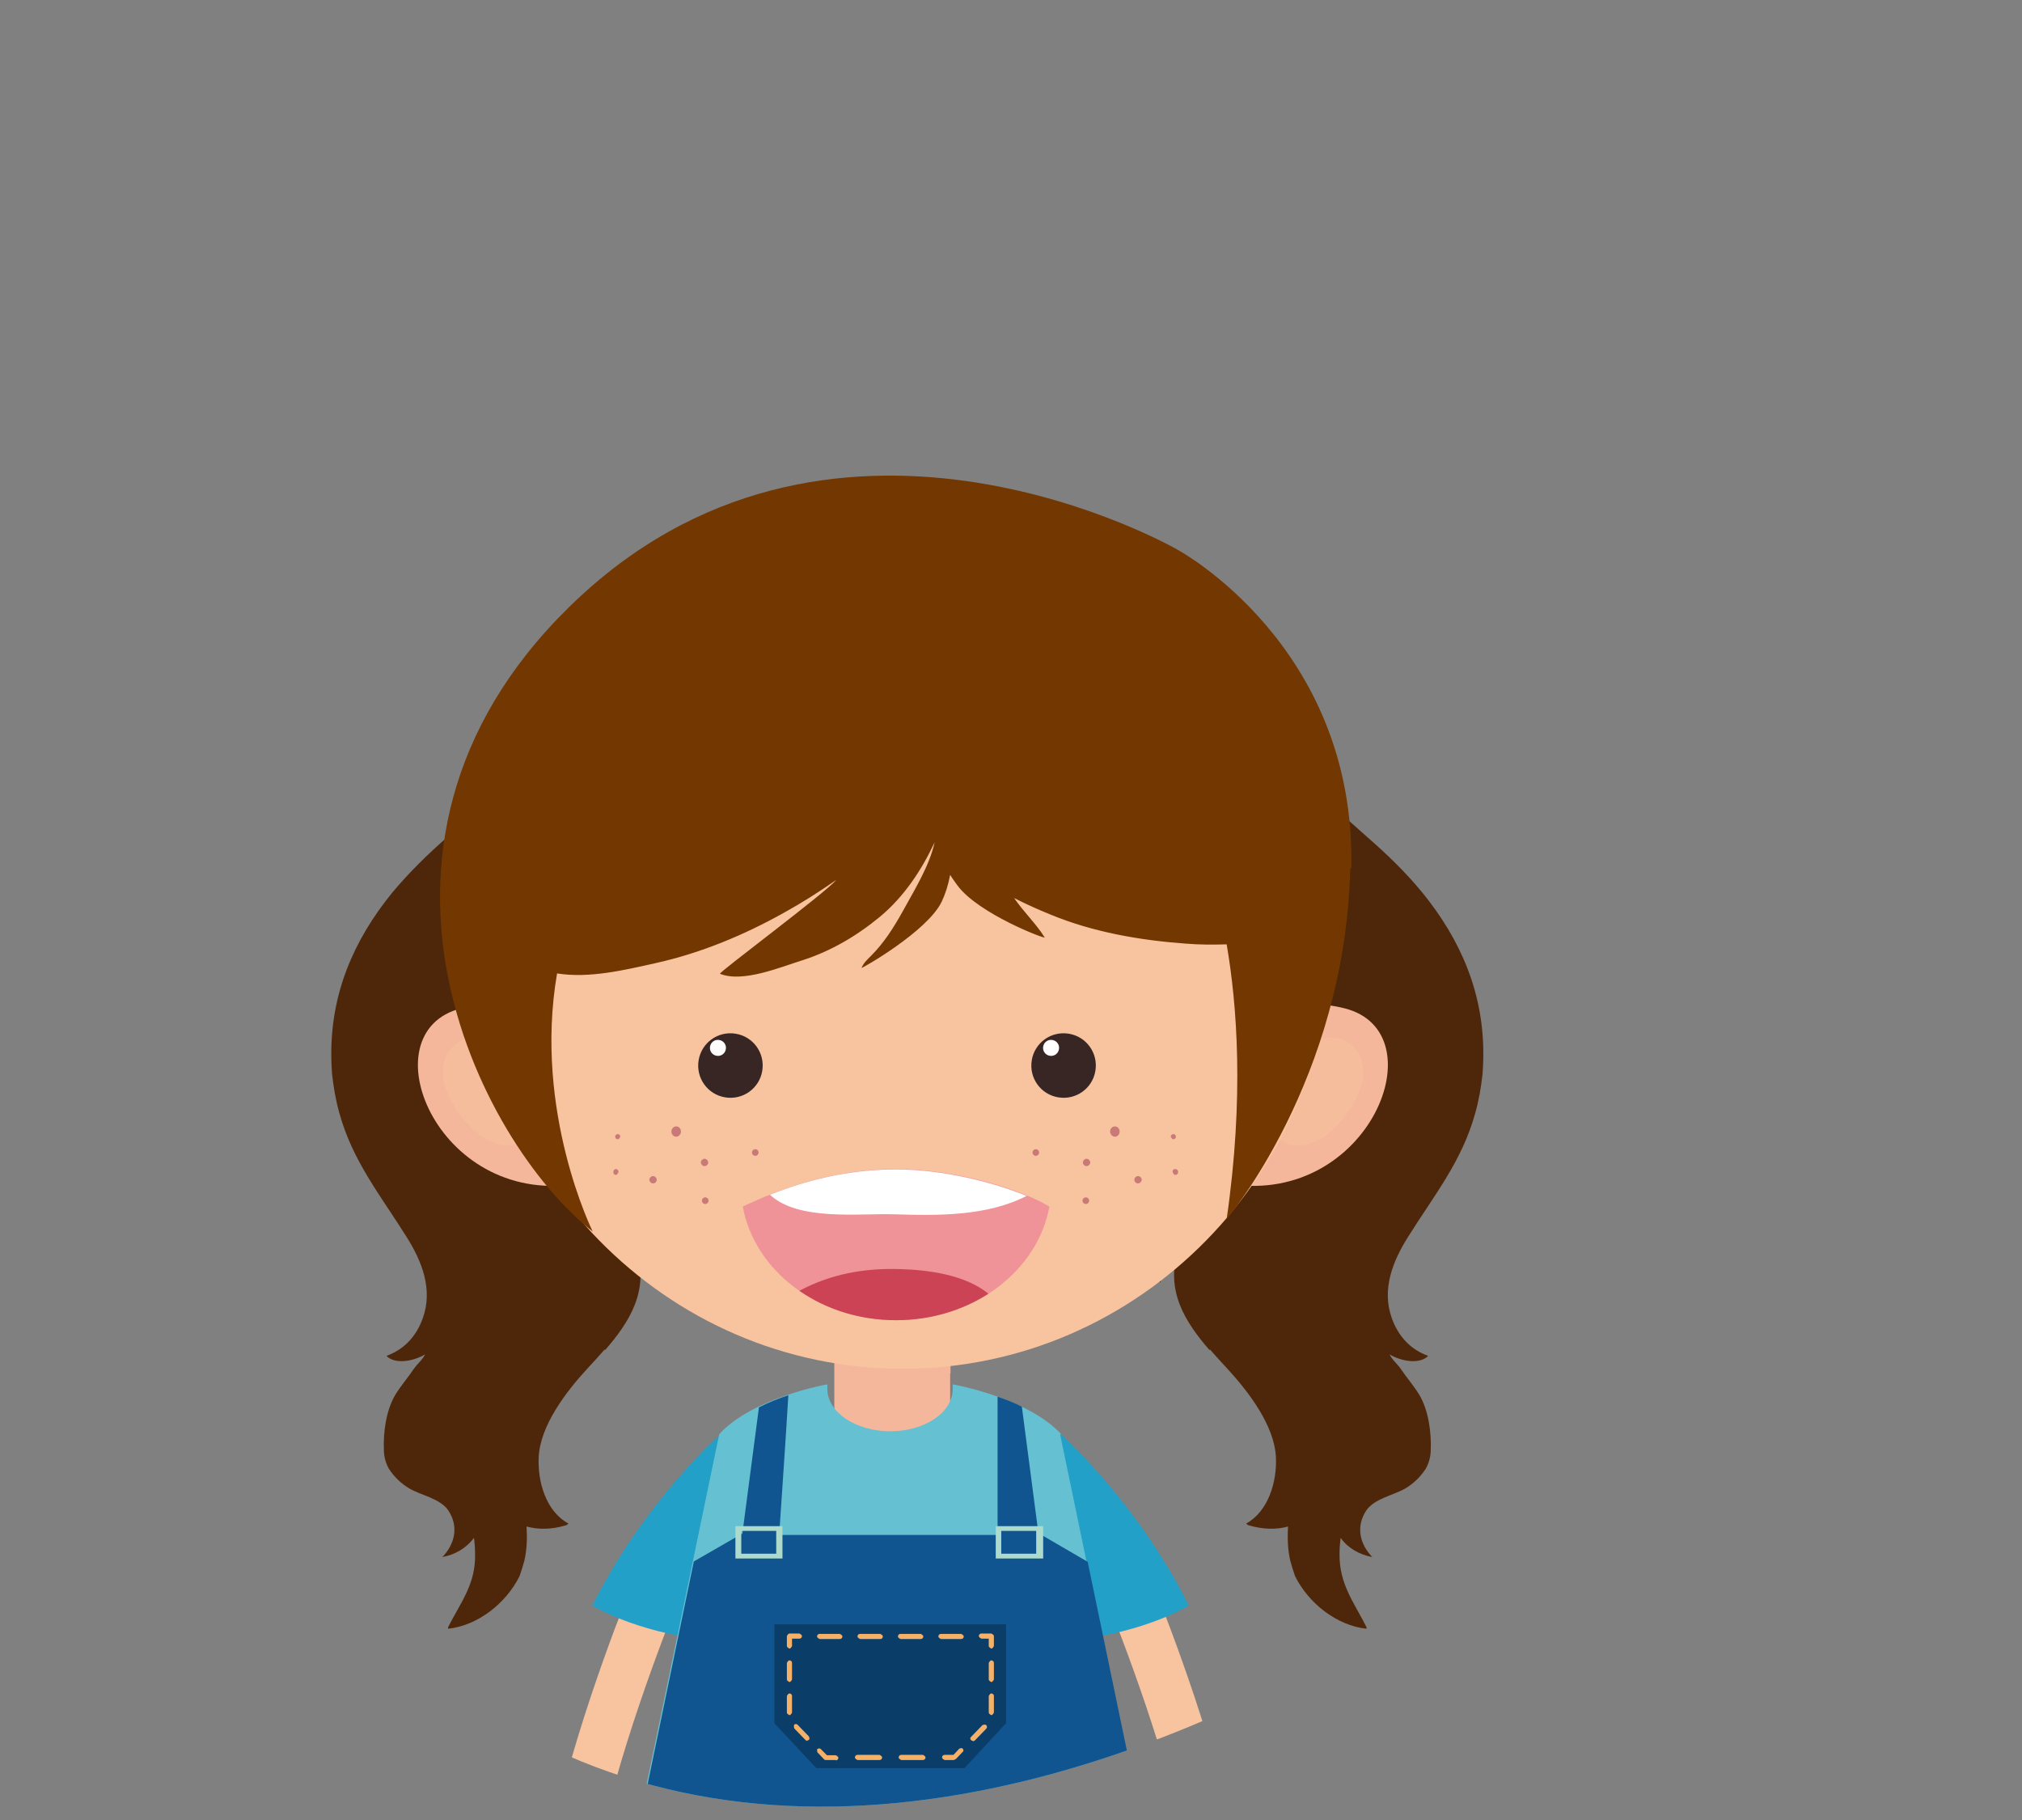
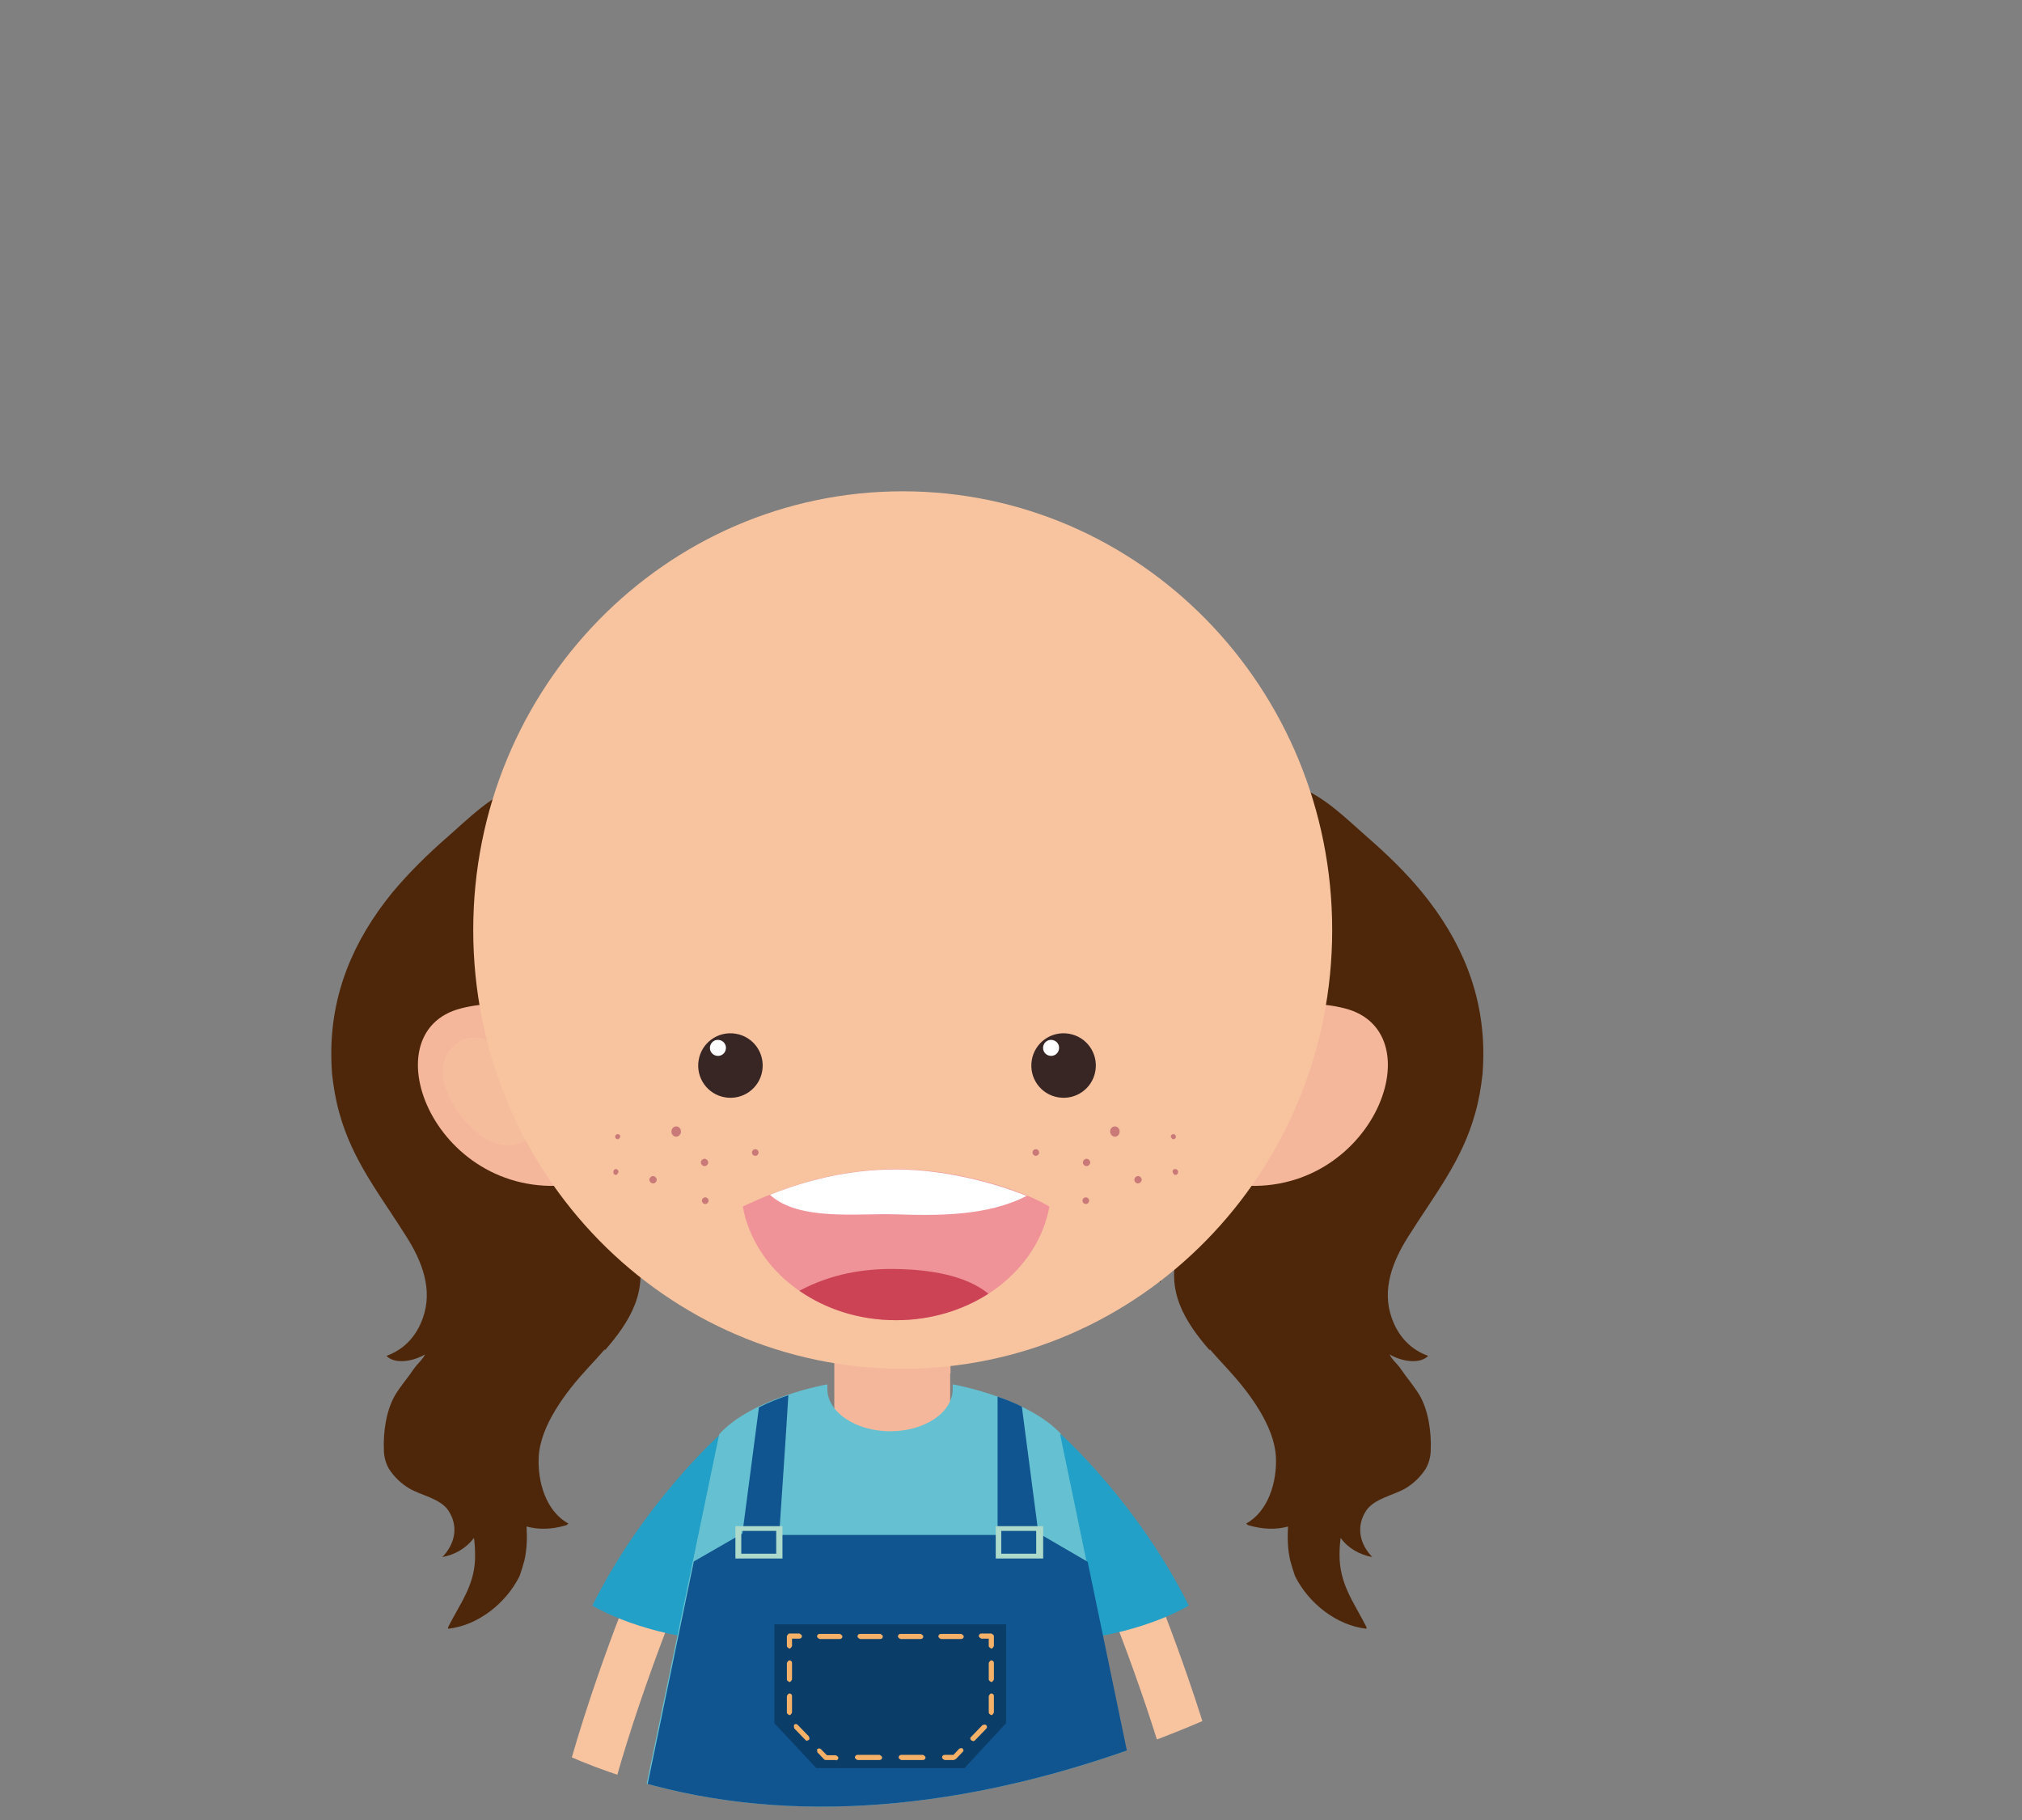
<svg xmlns="http://www.w3.org/2000/svg" viewBox="0 0 54.99 49.5">
  <rect x="0" y="0" width="54.99" height="49.5" fill="#808080" stroke="none" />
  <defs>
    <style>
      .cls-1 {
        fill: none;
      }

      .cls-2 {
        fill: #cb4354;
      }

      .cls-3 {
        fill: #ef9399;
      }

      .cls-4 {
        fill: #c97977;
      }

      .cls-4, .cls-5, .cls-6 {
        mix-blend-mode: multiply;
      }

      .cls-7 {
        fill: #22a0c7;
      }

      .cls-8 {
        isolation: isolate;
      }

      .cls-9 {
        fill: #65c1d1;
      }

      .cls-10 {
        fill: #105490;
      }

      .cls-11 {
        fill: #addaca;
      }

      .cls-12 {
        fill: #fff;
      }

      .cls-5 {
        opacity: .5;
      }

      .cls-5, .cls-13 {
        fill: #f8c49f;
      }

      .cls-14, .cls-6 {
        fill: #f5b79b;
      }

      .cls-15 {
        fill: #382625;
      }

      .cls-16 {
        fill: #4e270a;
      }

      .cls-17 {
        fill: #733801;
      }

      .cls-18 {
        fill: #f6b169;
      }

      .cls-19 {
        fill: #0b3d69;
      }

      .cls-20 {
        clip-path: url(#clippath);
      }
    </style>
    <clipPath id="clippath">
      <path class="cls-1" d="M29.83.34c16.13,1.58,30.28,12.36,23.37,27.43-6.91,15.08-34.01,32.12-45.81,12.56C-4.52,20.61-5.26-3.11,29.83.34Z" />
    </clipPath>
  </defs>
  <g class="cls-8">
    <g id="Layer_2" data-name="Layer 2">
      <g id="Layer_1-2" data-name="Layer 1">
        <g class="cls-20">
          <g>
            <g>
              <path class="cls-16" d="M16.45,36.72c.67-.77,1.21-1.62.86-2.73-.05-.17-.13-.45-.29-.55.01,0,.02.02.04.02,0,0,0,0,0,0,.5.33.73.86.73,1.42.91-1.38.46-3.13-.52-4.42-.33-.43-.66-.84-.96-1.26-.56-.59-1.11-1.19-1.5-1.94-.2-.38-.33-.81-.39-1.25.07-.87.44-1.75.89-2.48.1-.16.24-.36.37-.58.02-.07.03-.13.04-.2.14-1.01-.71-1.75-1.7-1.35-.72.29-1.27.85-1.84,1.35-.54.47-1.05.97-1.51,1.52-1.06,1.3-1.68,2.76-1.66,4.46,0,.16.01.31.02.47.04.36.1.72.2,1.07.36,1.31,1.13,2.25,1.83,3.37.41.65.72,1.42.44,2.2-.18.51-.52.86-.99,1.03.22.23.71.16,1.05-.04-.08.16-.2.24-.31.4-.16.24-.35.45-.5.7-.25.42-.33,1.02-.31,1.5,0,.18.05.35.13.5.14.22.33.41.57.55.31.18.83.27,1.05.59.3.45.17.93-.16,1.27.34-.06.65-.24.86-.52.02.15.03.29.03.44.02.81-.39,1.31-.73,1.98,0,.01-.01.03,0,.05.81-.09,1.57-.69,1.94-1.43.05-.14.09-.28.13-.42.07-.3.08-.62.06-.93.33.09.69.08,1.06-.03.02,0,.05-.02.08-.05-.61-.33-.84-1.13-.81-1.8.04-.87.75-1.79,1.32-2.41.16-.17.32-.35.48-.53Z" />
              <path class="cls-16" d="M32.9,36.72c-.67-.77-1.21-1.62-.86-2.73.05-.17.13-.45.29-.55-.01,0-.02.02-.04.02,0,0,0,0,0,0-.5.33-.73.86-.73,1.42-.91-1.38-.46-3.13.52-4.42.33-.43.66-.84.96-1.26.57-.59,1.11-1.19,1.5-1.94.2-.38.33-.81.39-1.25-.07-.87-.44-1.75-.89-2.48-.1-.16-.23-.36-.37-.58-.02-.07-.03-.13-.04-.2-.14-1.01.71-1.75,1.7-1.35.72.29,1.27.85,1.84,1.35.54.47,1.06.97,1.51,1.52,1.06,1.3,1.68,2.76,1.66,4.46,0,.16-.01.31-.02.47-.04.36-.1.72-.2,1.07-.36,1.31-1.13,2.25-1.83,3.37-.41.65-.72,1.42-.44,2.2.18.51.52.86.99,1.03-.22.23-.71.16-1.05-.04.08.16.2.24.31.4.16.24.35.45.5.7.25.42.33,1.02.31,1.5,0,.18-.05.35-.13.5-.14.22-.33.41-.57.55-.31.18-.83.27-1.05.59-.3.45-.17.93.16,1.27-.34-.06-.66-.24-.86-.52-.02.15-.03.29-.03.44-.01.81.39,1.31.73,1.98,0,.01.01.03,0,.05-.81-.09-1.57-.69-1.94-1.43-.05-.14-.09-.28-.13-.42-.07-.3-.08-.62-.06-.93-.32.09-.68.08-1.06-.03-.02,0-.05-.02-.08-.05.6-.33.84-1.13.81-1.8-.04-.87-.75-1.79-1.32-2.41-.16-.17-.32-.35-.48-.53Z" />
              <g>
                <g>
                  <path class="cls-14" d="M25.84,35.46h-3.15v4.08c.43.16.95.27,1.59.26.62,0,1.13-.1,1.56-.25v-4.09Z" />
                  <path class="cls-6" d="M25.85,37.34v-1.88h-3.15v1.89c.98.34,2.48.27,3.15,0Z" />
                  <g>
                    <path class="cls-13" d="M18.12,42.55c-.34-.14-.72.02-.86.36-.07.17-1.48,3.58-2.15,6.59h1.35c.68-2.84,2-6.05,2.02-6.09.14-.34-.02-.72-.36-.86Z" />
                    <path class="cls-13" d="M30.43,42.55c.34-.14.72.02.86.36.07.17,1.48,3.58,2.15,6.59h-1.36c-.68-2.84-2-6.05-2.02-6.09-.14-.34.02-.72.36-.86Z" />
                    <g>
                      <path class="cls-7" d="M19.85,38.93l-.27.08s-2.07,1.84-3.47,4.65c0,0,1.13.71,3.08.93l.66-5.66Z" />
                      <path class="cls-7" d="M28.59,38.93l.27.08s2.07,1.84,3.47,4.65c0,0-1.13.71-3.08.93l-.66-5.66Z" />
                      <path class="cls-9" d="M28.86,39c-.91-.99-2.92-1.35-2.92-1.35h-.03s0,.08,0,.12c0,.64-.76,1.15-1.7,1.15s-1.71-.52-1.71-1.15c0-.04,0-.08,0-.12h-.03s-2.01.36-2.91,1.35l-2.18,10.5h13.63l-2.18-10.5Z" />
                    </g>
                  </g>
                </g>
                <g>
                  <g>
                    <path class="cls-14" d="M15.44,29.16s-.34-2.38-2.9-1.74c-2.56.65-.67,5.35,3.11,4.78l-.2-3.04Z" />
                    <path class="cls-5" d="M14.35,29.32c-.41-.78-1.4-1.48-2.02-.87-.71.7.07,1.92.71,2.4,1.04.77,2.09-.04,1.31-1.53Z" />
                  </g>
                  <g>
                    <path class="cls-14" d="M33.67,29.16s.34-2.38,2.9-1.74c2.56.65.67,5.35-3.11,4.78l.2-3.04Z" />
-                     <path class="cls-5" d="M34.77,29.32c.41-.78,1.4-1.48,2.02-.87.71.7-.07,1.92-.71,2.4-1.04.77-2.09-.04-1.31-1.53Z" />
                  </g>
                  <path class="cls-13" d="M36.23,25.29c0,6.59-5.23,11.93-11.68,11.93s-11.68-5.34-11.68-11.93,5.23-11.93,11.68-11.93,11.68,5.34,11.68,11.93Z" />
                </g>
-                 <path class="cls-17" d="M36.75,23.61c.13-6.07-4.74-8.67-4.74-8.67,0,0-9.14-5.27-16.22,1.27-7.07,6.54-2.74,14.88.33,17.28,0,0-1.62-3.26-.97-7.02.87.14,1.83-.09,2.68-.28,1.22-.27,2.4-.76,3.49-1.37.49-.27.96-.57,1.42-.89-.29.35-3.21,2.52-3.16,2.55.62.25,1.64-.18,2.22-.36.79-.25,1.5-.67,2.13-1.19.65-.54,1.13-1.26,1.49-2.03-.15.67-.57,1.33-.88,1.9-.24.43-.5.84-.85,1.19-.11.11-.2.19-.26.33-.01.03,1.79-.99,2.18-1.8.1-.21.18-.46.23-.73.06.1.13.19.2.29.57.77,2.41,1.47,2.37,1.41-.23-.37-.57-.69-.83-1.07.33.17.67.32.99.45,1.16.48,2.44.7,3.68.79.35.03.72.03,1.11.02.28,1.62.48,4.15,0,7.47,0,0,3.23-3.79,3.36-9.54Z" />
              </g>
              <path class="cls-10" d="M29.58,42.47l-1.34-.78-.45-3.44c-.22-.11-.45-.2-.66-.27v3.76h-5.94s.2-2.92.25-3.8c-.26.09-.53.19-.8.33l-.45,3.43-1.32.76-1.46,7.04h13.63l-1.46-7.03Z" />
              <path class="cls-11" d="M20,41.5v.88h1.28v-.88h-1.28ZM21.11,42.25h-.95v-.62h.95v.62Z" />
              <path class="cls-11" d="M27.08,41.5v.88h1.29v-.88h-1.29ZM28.18,42.25h-.95v-.62h.95v.62Z" />
              <polygon class="cls-19" points="24.48 44.17 23.95 44.17 21.06 44.17 21.06 46.86 22.2 48.08 23.83 48.08 24.6 48.08 26.23 48.08 27.36 46.86 27.36 44.17 24.48 44.17" />
              <g>
                <path class="cls-18" d="M21.47,44.83s-.07-.03-.07-.07v-.27s.03-.07.07-.07h.27s.07.03.07.07-.03.07-.07.07h-.2v.2s-.03.07-.07.07Z" />
                <path class="cls-18" d="M21.96,47.34s-.03,0-.05-.02l-.31-.32s-.02-.07,0-.1c.03-.03.07-.02.09,0l.31.32s.03.07,0,.09c-.01.01-.03.02-.05.02ZM21.47,46.64s-.07-.03-.07-.07v-.45s.03-.07.07-.07.07.03.07.07v.45s-.03.07-.07.07ZM21.47,45.74s-.07-.03-.07-.07v-.45s.03-.07.07-.07.07.03.07.07v.45s-.03.07-.07.07Z" />
                <path class="cls-18" d="M22.73,47.86h-.27s-.04,0-.05-.02l-.18-.19s-.02-.07,0-.09c.03-.02.07-.02.09,0l.17.17h.24s.07.03.07.07-.03.07-.07.07Z" />
                <path class="cls-18" d="M25.1,47.86h-.59s-.07-.03-.07-.07.03-.07.07-.07h.59s.07.03.07.07-.03.07-.07.07ZM23.92,47.86h-.6s-.07-.03-.07-.07.03-.07.07-.07h.6s.07.03.07.07-.03.07-.07.07Z" />
                <path class="cls-18" d="M25.96,47.86h-.27s-.07-.03-.07-.07.03-.07.07-.07h.24l.16-.17s.07-.03.09,0c.03.03.03.07,0,.09l-.18.19s-.03.02-.05.02Z" />
                <path class="cls-18" d="M26.46,47.34s-.03,0-.05-.02c-.03-.03-.03-.07,0-.09l.31-.32s.07-.03.1,0c.03.03.03.07,0,.1l-.31.32s-.03.02-.05.02ZM26.96,46.64s-.07-.03-.07-.07v-.45s.03-.07.07-.07.07.03.07.07v.45s-.03.07-.07.07ZM26.96,45.74s-.07-.03-.07-.07v-.45s.03-.07.07-.07.07.03.07.07v.45s-.03.07-.07.07Z" />
                <path class="cls-18" d="M26.96,44.83s-.07-.03-.07-.07v-.2h-.2s-.07-.03-.07-.07.03-.07.07-.07h.27s.07.03.07.07v.27s-.03.07-.07.07Z" />
                <path class="cls-18" d="M26.14,44.57h-.55s-.07-.03-.07-.07.03-.07.07-.07h.55s.07.03.07.07-.03.07-.07.07ZM25.04,44.57h-.55s-.07-.03-.07-.07.03-.07.07-.07h.55s.07.03.07.07-.03.07-.07.07ZM23.94,44.57h-.55s-.07-.03-.07-.07.03-.07.07-.07h.55s.07.03.07.07-.03.07-.07.07ZM22.84,44.57h-.55s-.07-.03-.07-.07.03-.07.07-.07h.55s.07.03.07.07-.03.07-.07.07Z" />
              </g>
            </g>
            <g>
              <g>
                <g>
                  <path class="cls-15" d="M29.79,29.12c-.08.48-.53.8-1.01.72-.48-.08-.8-.53-.72-1.01.08-.48.53-.8,1.01-.72.48.08.8.53.72,1.01Z" />
                  <path class="cls-12" d="M28.8,28.53c-.02.12-.13.2-.25.18-.12-.02-.2-.13-.18-.25.02-.12.13-.2.25-.18.12.02.2.13.18.25Z" />
                </g>
                <g>
                  <path class="cls-15" d="M20.73,29.12c-.08.48-.53.8-1.01.72-.48-.08-.8-.53-.72-1.01.08-.48.53-.8,1.01-.72.48.08.8.53.72,1.01Z" />
                  <path class="cls-12" d="M19.74,28.53c-.02.12-.13.2-.25.18-.12-.02-.2-.13-.18-.25.02-.12.13-.2.25-.18.12.02.2.13.18.25Z" />
                </g>
              </g>
              <path class="cls-3" d="M20.2,32.81c.32,1.75,2.06,3.09,4.17,3.09s3.85-1.34,4.17-3.09c-.72-.44-2.49-1.02-4.17-1.02s-3.1.51-4.17,1.02Z" />
              <g>
                <g>
                  <path class="cls-4" d="M18.52,30.77c0,.07-.06.14-.13.14s-.13-.06-.13-.14.06-.14.13-.14.13.06.13.14Z" />
                  <path class="cls-4" d="M16.82,31.87s-.03.08-.07.08-.07-.03-.07-.08.03-.08.07-.08.07.03.07.08Z" />
                  <path class="cls-4" d="M17.86,32.08c0,.06-.05.1-.1.1s-.1-.05-.1-.1.05-.1.1-.1.1.05.1.1Z" />
                  <path class="cls-4" d="M19.26,31.61c0,.06-.05.1-.1.1s-.1-.05-.1-.1.05-.1.1-.1.1.05.1.1Z" />
                  <path class="cls-4" d="M19.27,32.65c0,.05-.04.09-.09.09s-.09-.04-.09-.09.04-.09.09-.09.09.04.09.09Z" />
                  <path class="cls-4" d="M20.63,31.34c0,.05-.04.09-.09.09s-.09-.04-.09-.09.04-.09.09-.09.09.04.09.09Z" />
                  <path class="cls-4" d="M16.87,30.91s-.03.07-.07.07-.07-.03-.07-.07.03-.07.07-.07.07.03.07.07Z" />
                </g>
                <g>
                  <path class="cls-4" d="M30.19,30.77c0,.07.06.14.13.14s.13-.06.13-.14-.06-.14-.13-.14-.13.06-.13.14Z" />
                  <path class="cls-4" d="M31.89,31.87s.03.08.07.08.08-.03.08-.08-.03-.08-.08-.08-.07.03-.07.08Z" />
                  <path class="cls-4" d="M30.85,32.08c0,.06.05.1.1.1s.1-.05.1-.1-.05-.1-.1-.1-.1.05-.1.1Z" />
                  <path class="cls-4" d="M29.45,31.61c0,.06.05.1.1.1s.1-.05.1-.1-.05-.1-.1-.1-.1.05-.1.1Z" />
                  <path class="cls-4" d="M29.44,32.65c0,.05.04.09.09.09s.09-.04.09-.09-.04-.09-.09-.09-.09.04-.09.09Z" />
                  <path class="cls-4" d="M28.08,31.34c0,.05.04.09.09.09s.09-.04.09-.09-.04-.09-.09-.09-.09.04-.09.09Z" />
                  <path class="cls-4" d="M31.84,30.91s.03.07.07.07.07-.03.07-.07-.03-.07-.07-.07-.07.03-.07.07Z" />
                </g>
              </g>
              <g>
                <path class="cls-12" d="M24.33,33.02c1.19.04,2.52.05,3.59-.5-.88-.36-2.25-.72-3.56-.72s-2.47.31-3.42.69c.78.72,2.42.5,3.38.53Z" />
                <path class="cls-2" d="M24.46,34.51c-.97-.03-1.88.14-2.72.59.72.5,1.63.8,2.63.8.94,0,1.81-.27,2.51-.72-.63-.52-1.65-.65-2.42-.67Z" />
              </g>
            </g>
          </g>
        </g>
      </g>
    </g>
  </g>
</svg>